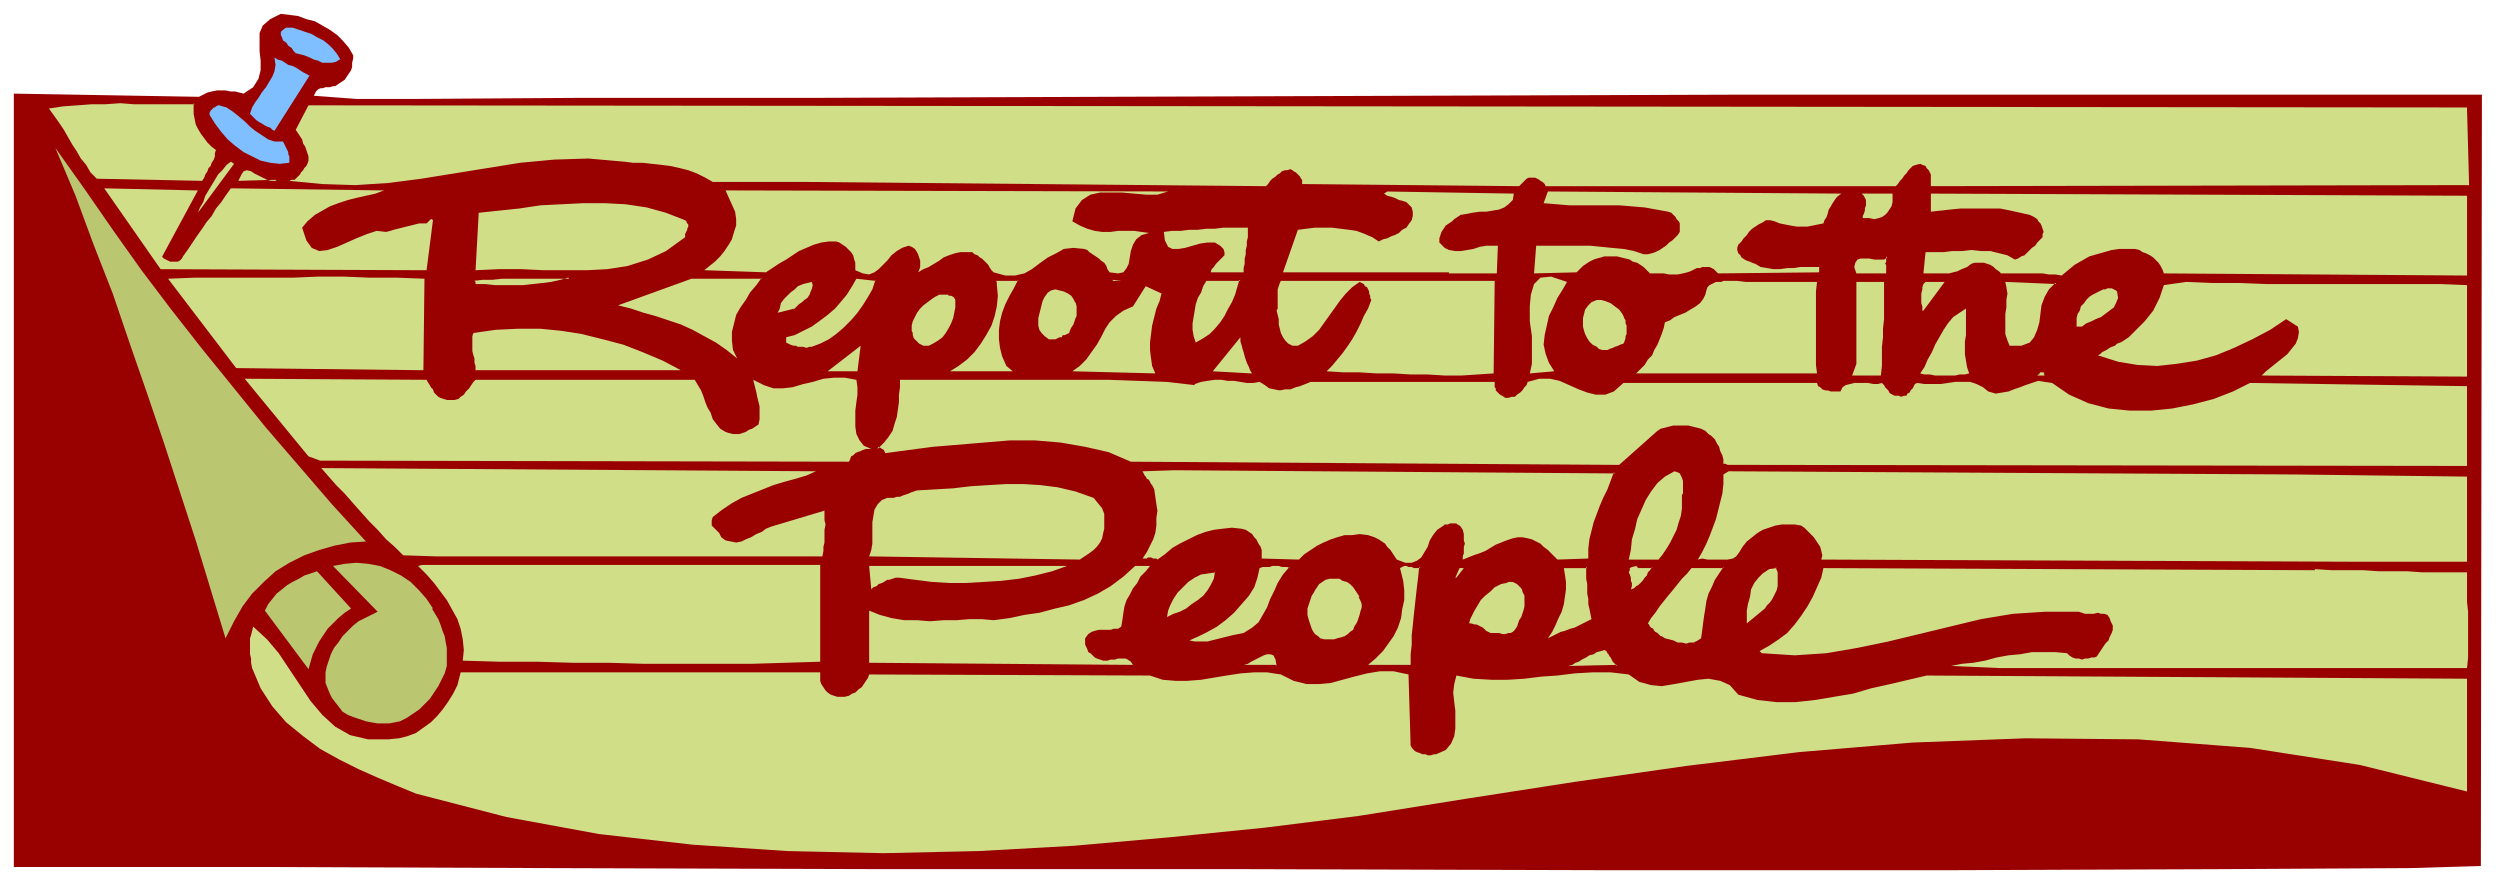
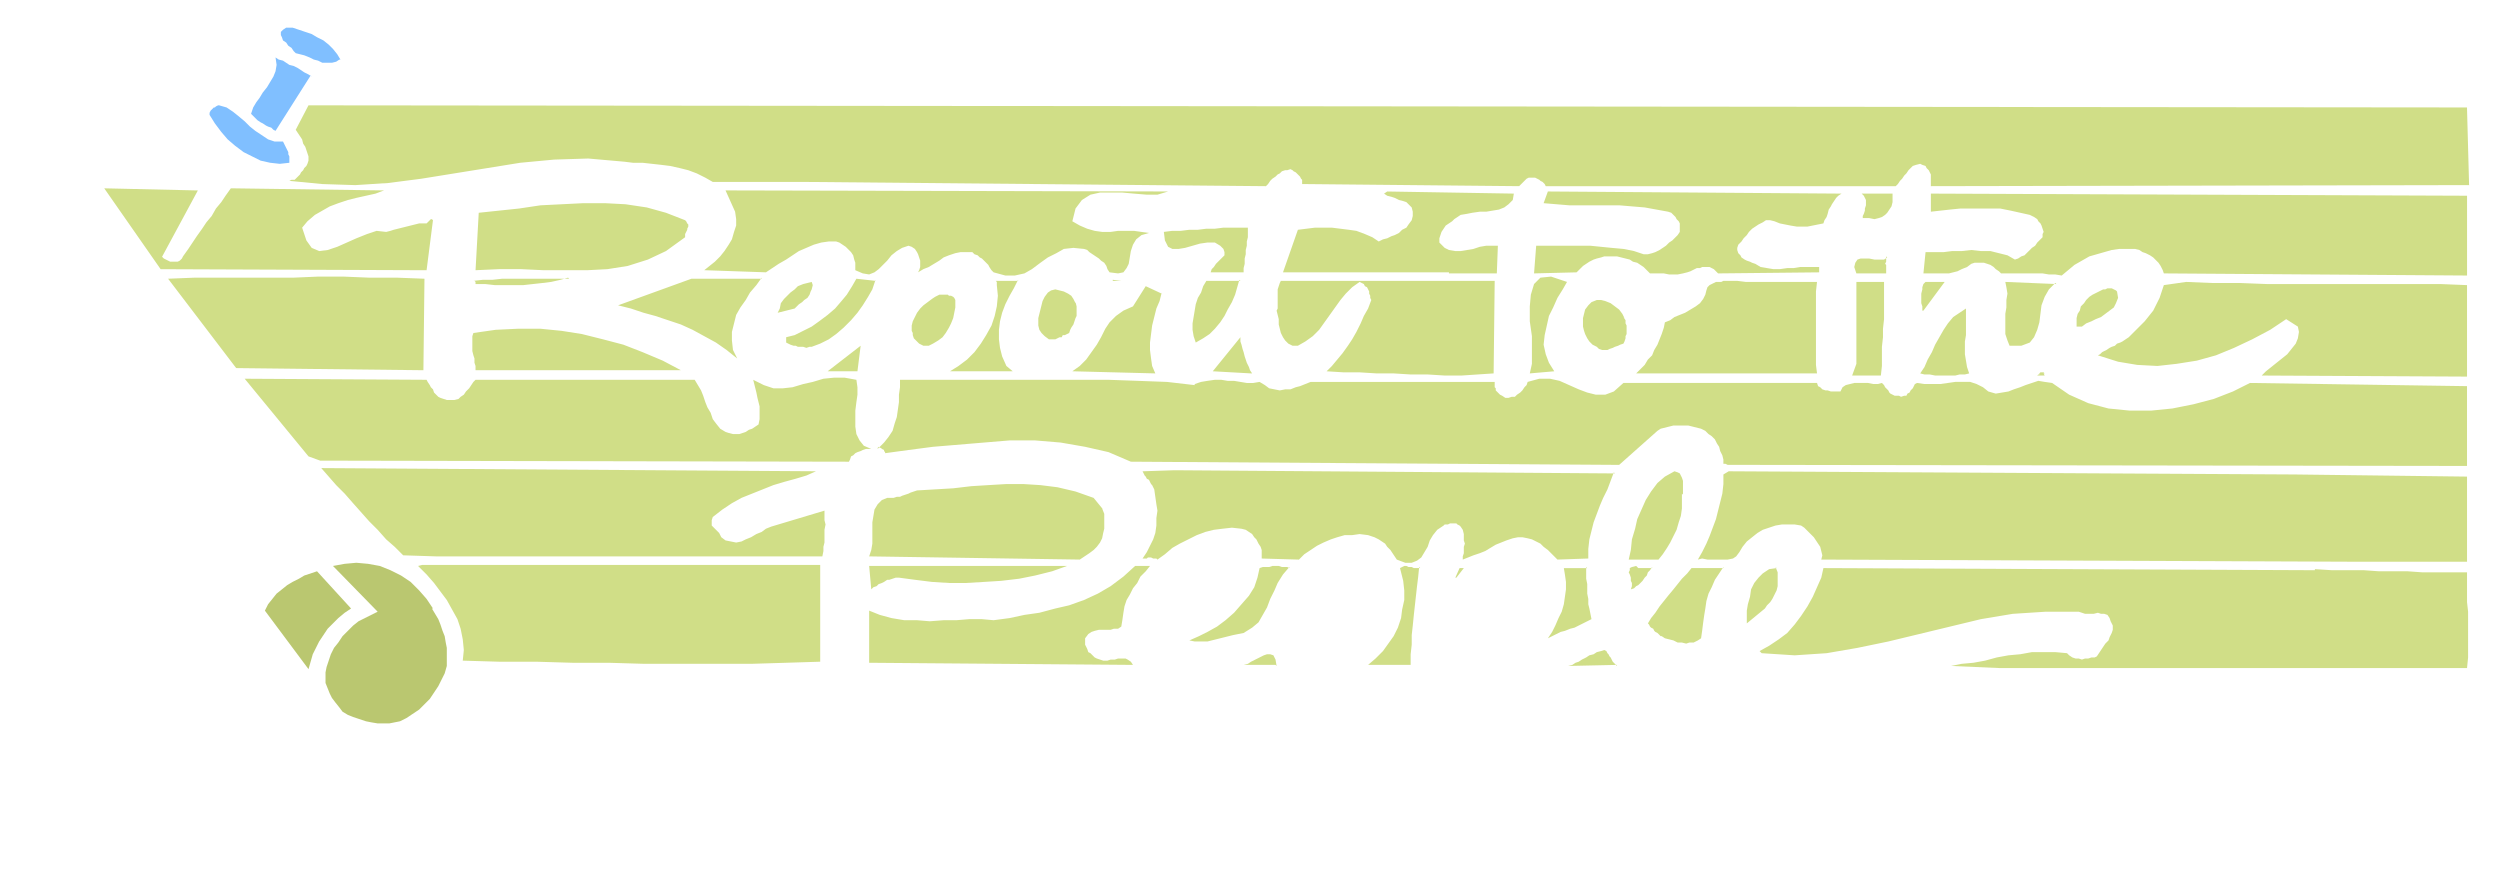
<svg xmlns="http://www.w3.org/2000/svg" width="313.333" height="112" fill-rule="evenodd" stroke-linecap="round" preserveAspectRatio="none" viewBox="0 0 2350 840">
  <style>.pen1{stroke:none}.brush3{fill:#80bfff}.brush4{fill:#d0de87}.brush5{fill:#bac770}</style>
-   <path fill-rule="nonzero" d="M332 51v4l-1 4v4l-1 3-2 3-2 3-2 3-3 2-3 2-3 2h-2l-3 1h-4l-3 1h-2l-2 1-2 2-1 2-1 2 40 3h56l152-1h223l272-1 295-1 296-1h704l-1 725-66 2-177 1-260 1h-315l-343-1H828l-315-1-260-1H13V88l174 3 4-2 4-2 4-1 5-1h8l5 1h4l4 1 4 1 9-6 5-8 2-8v-9l-1-9V31l3-7 7-6 10-5 8 1 8 1 8 3 8 2 7 4 7 4 7 5 5 5 6 7 4 7z" class="pen1" style="fill:#900" />
-   <path fill-rule="nonzero" d="m319 56-3 2-4 1h-9l-4-2-4-1-4-2-5-2-4-1-4-1-2-2-2-3-3-2-2-3-3-2-1-3-1-2v-3l2-2 3-2h6l6 2 6 2 6 2 5 3 6 3 5 4 4 4 4 5 3 5zm-28 15-33 52-2-1-2-2-3-1-2-1-3-2-2-1-3-2-2-2-2-2-2-2 2-6 3-5 3-4 3-5 4-5 3-5 3-5 2-5 1-6-1-7 3 2 4 1 3 2 3 2 4 1 4 2 3 2 3 2 4 2 3 2z" class="pen1 brush3" />
-   <path fill-rule="nonzero" d="M182 97v10l1 5 1 5 2 4 3 5 3 4 3 4 4 4 4 3-1 3v3l-1 3-2 3-1 3-2 2-1 3-2 3-1 3-2 3-99-2-6-6-4-7-5-6-4-7-4-6-4-7-4-7-4-6-5-7-5-7 13-2 14-1 13-1h13l14-1 13 1h57z" class="pen1 brush4" />
+   <path fill-rule="nonzero" d="m319 56-3 2-4 1h-9l-4-2-4-1-4-2-5-2-4-1-4-1-2-2-2-3-3-2-2-3-3-2-1-3-1-2v-3l2-2 3-2h6l6 2 6 2 6 2 5 3 6 3 5 4 4 4 4 5 3 5m-28 15-33 52-2-1-2-2-3-1-2-1-3-2-2-1-3-2-2-2-2-2-2-2 2-6 3-5 3-4 3-5 4-5 3-5 3-5 2-5 1-6-1-7 3 2 4 1 3 2 3 2 4 1 4 2 3 2 3 2 4 2 3 2z" class="pen1 brush3" />
  <path fill-rule="nonzero" d="m266 133 1 2 1 2 1 2 1 2 1 2v2l1 2v6l-9 1-9-1-9-2-8-4-8-4-8-6-7-6-6-7-6-8-5-8v-2l1-2 1-1 1-1 1-1h1l1-1 2-1h1l7 2 6 4 5 4 6 5 5 5 5 4 6 4 6 4 6 2h8z" class="pen1 brush3" />
  <path fill-rule="nonzero" d="m2321 174-506 1v-11l-1-2-1-2-2-2-1-2-3-1-2-1-4 1-3 1-2 2-2 2-2 3-2 2-2 3-2 2-2 3-2 2h-329l-1-2-2-2-2-1-1-1-2-1-2-1h-6l-2 1-7 7-204-2v-4l-1-1-1-2-1-1-2-2-1-1-2-1-1-1-2-1-3 1h-2l-3 1-2 2-2 1-2 2-3 2-2 2-2 3-2 2-434-4h-86l-7-4-8-4-8-3-8-2-9-2-8-1-9-1-9-1h-9l-8-1-34-3-32 1-32 3-31 5-31 5-31 5-31 4-31 2-31-1-31-3 2-1h3l1-1 2-2 2-2 1-2 2-2 1-2 2-2 1-2 1-3v-4l-1-3-1-3-1-3-2-3-1-4-2-3-2-3-2-3 12-23 2029 2 2 74z" class="pen1 brush4" />
-   <path fill-rule="nonzero" d="m344 509-15 1-15 3-14 4-14 5-14 7-13 8-11 10-11 11-9 12-8 14-8 16-14-46-14-46-15-46-15-46-16-47-16-46-16-47-18-46-17-46-19-45 27 38 27 39 27 38 28 37 29 37 30 37 30 37 31 36 31 36 32 35z" class="pen1 brush5" />
-   <path fill-rule="nonzero" d="m220 154-34 46 2-5 3-5 2-6 3-5 3-5 3-5 3-5 4-4 4-5 4-3 3 2zm39 15-35 1 3-6 2-3 3-1 4 1 3 2 4 2 4 2 4 2 4 1h5z" class="pen1 brush4" />
  <path fill-rule="nonzero" d="m152 241 2 2 2 1 2 1 2 1h7l2-1 2-2 1-2 5-7 4-6 4-6 5-7 4-6 5-6 4-7 5-6 4-6 5-7 144 2-8 3-9 2-9 2-8 2-9 3-8 3-7 4-7 4-7 6-5 6 4 12 5 7 7 3 8-1 9-3 9-4 9-4 10-4 9-3 9 1 4-1 3-1 4-1 4-1 4-1 4-1 4-1 4-1h7l1-1 1-1 1-1 1-1h1l1 1-6 47-250-1-53-76 88 2-34 63zm946-61-10 3h-10l-12-1-11-1h-21l-9 2-8 5-6 8-3 12 7 4 7 3 7 2 7 1h8l7-1h15l7 1 7 1-7 2-5 4-3 5-2 6-1 6-1 6-2 4-3 4-5 1-8-1-2-3-1-3-2-3-3-2-2-2-3-2-3-2-3-2-2-2-3-1-10-1-9 1-7 4-8 4-7 5-8 6-7 4-9 2h-9l-11-3-2-2-2-3-1-2-2-2-2-2-2-2-2-1-2-2-3-1-2-2h-11l-5 1-6 2-5 2-4 3-5 3-5 3-5 2-5 3 1-2 1-3v-6l-1-3-1-3-1-2-2-3-3-2-3-1-6 2-5 3-5 4-4 5-4 4-4 4-4 3-5 2-6-1-7-3v-7l-1-3-1-4-2-3-2-2-3-3-3-2-3-2-3-1h-7l-7 1-7 2-7 3-7 3-6 4-6 4-7 4-6 4-6 4-58-2 5-4 5-4 5-5 4-5 4-6 3-5 2-7 2-6v-6l-1-7-9-20 416 1zm325 2-1 6-4 4-4 3-5 2-6 1-6 1h-6l-7 1-5 1-6 1-3 2-3 2-2 2-3 2-3 2-2 3-2 3-1 3-1 3v4l5 5 4 2 6 1h5l6-1 6-1 6-2 6-1h11l-1 26h-45v-1h-156l14-40 8-1 8-1h16l8 1 8 1 7 1 8 3 7 3 6 4 4-2 4-1 4-2 3-1 4-2 3-3 4-2 2-3 3-4 1-4v-4l-1-4-2-2-3-3-3-1-4-1-4-2-3-1-4-1-3-2 3-2 120 2zm308 0-3 2-2 2-2 3-2 3-1 2-2 3-1 4-1 3-2 3-1 3-5 1-5 1-5 1h-10l-6-1-5-1-5-1-5-2-4-1h-4l-3 2-4 2-3 2-3 2-3 3-2 3-3 3-2 3-3 3-1 3v2l1 3 2 2 1 2 3 2 2 1 3 1 2 1 3 1 5 3 6 1 6 1h6l7-1h6l6-1h18v5l-95 1-2-2-2-2-2-1-2-1h-7l-2 1h-3l-2 1-4 2-3 1-4 1-5 1h-8l-5-1h-13l-3-3-3-3-3-2-3-2-4-1-3-2-4-1-4-1-4-1h-12l-3 1-4 1-3 1-4 2-3 2-3 2-3 3-3 3-40 1 2-26h51l10 1 10 1 11 1 10 2 9 3h4l4-1 3-1 4-2 3-2 3-2 3-3 3-2 3-3 2-2 2-3v-8l-1-2-2-2-1-2-2-2-2-2-3-1-11-2-11-2-12-1-12-1h-47l-12-1-12-1 4-11 276 2zm48 0v8l-1 4-2 3-2 3-2 2-3 2-3 1-4 1-5-1h-6v-2l1-2 1-3v-2l1-3v-5l-1-2-1-2-2-2h29zm540 77-285-2-1-3-2-4-2-3-2-2-3-3-3-2-4-2-3-1-3-2-4-1h-15l-7 1-7 2-7 2-7 2-7 4-7 4-6 5-6 5-6-1h-6l-6-1h-39l-2-2-3-2-2-2-3-2-3-1-3-1h-9l-3 1-4 3-5 2-4 2-4 1-4 1h-24l2-20h17l8-1h9l9-1 9 1h9l8 2 8 2 7 4 3-1 3-2 3-1 2-2 3-3 2-2 3-2 2-3 2-2 3-3v-3l1-2-1-3-1-3-1-2-2-2-1-2-3-2-2-1-2-1-9-2-9-2-10-2h-37l-10 1-9 1-9 1v-17l504 2v75zM643 206l2 2 1 2 1 1v2l-1 2v1l-1 2-1 2v3l-18 13-17 8-19 6-19 3-19 1h-41l-21-1h-21l-22 1 3-54 19-2 19-2 20-3 20-1 20-1h21l19 1 20 3 18 5 18 7zm530 8v9l-1 4v4l-1 4v4l-1 4v5l-1 4v4h-31l1-3 2-2 2-3 2-2 2-2 2-2 2-2v-3l-1-3-3-3-5-3h-7l-7 1-7 2-7 2-6 1h-6l-4-2-3-6-1-8 8-1h8l8-1h8l8-1h8l8-1h24zm600 27v5l-1 2 1 1v8h-28l-2-6 1-4 2-3 3-1h8l5 1h9l3-2zM397 348l-175-2-64-84 25-1h93l23-1h24l24 1h26l26 1-1 86zm137-87-7 2-9 2-8 1-9 1-9 1h-27l-9-1h-9v-2l-1-1h-1l9-1h9l9-1h63zm182 0-5 7-6 7-4 7-5 7-4 7-2 8-2 8v8l1 9 4 8-10-8-10-7-11-6-11-6-11-5-12-4-12-4-11-3-12-4-12-3 69-25h66zm107 2-3 9-4 7-5 8-5 7-6 7-7 7-7 6-7 5-8 4-8 3h-2l-3 1-3-1h-5l-2-1h-2l-3-1-2-1-2-1v-5l8-2 8-4 8-4 7-5 8-6 7-6 6-7 5-6 5-8 4-7 18 2zm134 0-4 8-4 7-4 8-3 8-2 8-1 8v9l1 8 2 8 4 9 6 5h-59l8-5 8-6 7-7 6-8 5-8 5-9 3-9 2-9 1-10-1-10v-3l-1-1h-1 22zm89 0 8 1h-8zm119 0-2 7-2 7-3 7-4 7-3 6-4 6-5 6-5 5-6 4-7 4-2-6-1-6v-6l1-6 1-6 1-6 2-6 3-5 2-6 3-5h32zm239 88-15 1-15 1h-16l-16-1h-16l-16-1h-16l-16-1h-15l-16-1 5-5 5-6 5-6 5-7 4-6 4-7 4-8 3-7 4-7 3-8-1-2v-2l-1-2v-2l-1-2-1-2-2-1-1-2-2-1-2-1-7 5-6 6-5 6-5 7-5 7-5 7-5 7-6 6-7 5-7 4h-5l-4-2-3-3-2-3-2-4-1-4-1-4v-5l-1-4-1-4 1-2v-18l1-3 1-3 1-2h201l-1 87zm69-86-4 7-5 8-4 9-4 8-2 9-2 9-1 9 2 9 3 8 5 8-23 2 2-9v-26l-2-14v-14l1-11 3-10 6-6 10-1 15 5zm235 0-1 9v69l1 8h-170l4-4 4-4 3-5 4-4 2-5 3-5 2-5 2-5 2-6 1-5 5-2 4-3 5-2 5-2 5-3 5-3 4-3 3-4 2-4 1-4 1-3 2-2 2-1 2-1 2-1h5l2-1h13l8 1h67zm-945 0 1 3-1 4-1 2-1 3-2 3-3 2-2 2-3 2-2 2-2 2-16 4 2-4 1-5 3-4 3-3 3-3 4-3 3-3 5-2 4-1 4-1zm795 0h14-13zm213 0v35l-1 9v8l-1 9v18l-1 9h-27l4-11v-77h26zm36 27v-4l-1-3v-9l1-4v-2l1-3 2-2h18l-20 27zm125-26-6 6-4 7-3 8-1 8-1 8-2 7-3 7-4 5-8 3h-11l-2-5-2-6v-19l1-6v-7l1-6-1-6-1-5 48 2zm387 2v86l-193-1 4-4 5-4 5-4 5-4 5-4 4-5 4-5 2-5 1-6-1-5-11-7-15 10-17 9-17 8-17 7-18 5-19 3-18 2-19-1-18-3-19-6 2-1 2-2 2-1 2-1 3-2 2-1 3-1 2-2 3-1 2-1 6-4 5-5 5-5 5-5 4-5 4-5 3-6 3-6 2-6 2-6 21-3 24 1h26l26 1h163l25 1zm-1227 7-2 8-3 7-2 8-2 8-1 8-1 8v7l1 8 1 7 3 7-78-2 7-5 6-6 5-7 5-7 4-7 4-8 4-6 6-6 7-5 9-4 12-19 15 7zm898-1 1 6-2 5-2 4-4 3-4 3-4 3-5 2-4 2-5 2-4 3h-5v-8l1-4 2-3 1-4 3-3 2-3 3-3 3-2 4-2 2-1 2-1 2-1h2l2-1h4l2 1 2 1 2 2zm-979 10 1 4v9l-1 2-1 3-1 3-2 3-1 2-1 3-2 1-2 1h-2l-1 2h-2l-2 1-2 1h-6l-4-3-3-3-2-3-1-4v-7l1-4 1-4 1-4 1-4 2-4 3-4 3-2 4-1 4 1 4 1 4 2 3 2 2 3 2 4zm-113-1v6l-1 5-1 5-2 5-2 4-3 5-3 4-4 3-5 3-4 2h-5l-2-1-2-1-2-2-2-2-1-1-1-3v-2l-1-2v-5l1-4 2-4 2-4 3-4 3-3 4-3 4-3 3-2 4-2h8l1 1h2l2 1 1 1 1 2v1zm628 15 2 3v3l1 2v8l-1 2v2l-1 3-1 2-3 1-2 1-3 1-2 1-3 1-2 1h-5l-3-1-2-2-4-2-3-3-2-3-2-4-1-3-1-4v-8l1-4 1-4 3-4 3-3 5-2h4l4 1 5 2 4 3 4 3 3 4 2 4zm322-9v26l-1 6v12l1 6 1 6 2 6-4 1h-5l-4 1h-19l-5-1h-5l-4-1 4-6 3-7 4-7 3-7 4-7 4-7 4-6 5-6 6-4 6-4zM640 348H447v-4l-1-3v-4l-1-3-1-4v-14l1-3 21-3 21-1h21l20 2 19 3 20 5 19 5 18 7 19 8 17 9zm536 3-36-2 26-32v4l1 3 1 4 1 3 1 4 1 3 1 3 2 4 1 3 2 3zm-398-2 31-24-3 24h-27zm1143 2 1 2h-7l1-1h1v-1l1-1h3l1 1zm-1520 6 1 2 2 3 1 2 2 2 1 3 2 2 2 2 2 1 3 1 3 1h7l4-1 2-2 3-2 2-3 3-3 2-3 2-3 2-2h206l3 5 3 5 2 5 2 6 2 5 3 5 2 6 3 4 4 5 5 3 3 1 4 1h6l3-1 3-1 3-2 3-1 3-2 3-2 1-5v-12l-1-4-1-4-1-5-1-4-1-4-1-4 10 5 9 3h9l9-1 10-3 9-2 10-3 10-1h10l11 2 1 7v7l-1 7-1 8v15l1 7 3 6 4 5 7 3h-5l-3 1-2 1-3 1-2 1-2 2-2 1-1 3-1 2-497-1-11-4-60-73 171 1zm722 4 6-2 6-1 7-1h6l6 1h6l6 1 6 1h6l6-1 5 3 4 3 5 1 5 1 5-1h5l5-2 4-1 5-2 5-2h173v5l1 1v2l1 1 1 1 1 1 1 1 2 1 3 2h3l3-1h3l2-2 3-2 2-2 2-3 2-2 1-3 11-3h10l9 2 9 4 9 4 8 3 8 2h9l8-3 9-8h182l1 3 2 1 2 2 3 1h2l3 1h9l2-4 3-2 4-1 4-1h13l5 1h4l4-1 2 2 1 2 1 1 2 2 1 2 1 1 2 1 2 1h4l2 1 3-1h2l1-2 2-1 1-2 2-2 1-2 1-2 2-1 7 1h15l7-1 7-1h14l6 2 6 3 5 4 7 2 6-1 6-1 5-2 6-2 5-2 6-2 6-2 6 1 7 1 16 11 18 8 19 5 20 2h20l20-2 20-4 19-5 18-7 16-8 204 3v75l-678-1h-17l-2-1h-2v-4l-1-4-2-4-1-4-2-3-2-4-3-3-3-2-3-3-4-2-4-1-4-1-4-1h-14l-4 1-4 1-4 1-3 2-36 32-459-3-21-9-22-5-23-4-24-2h-24l-24 2-24 2-24 2-23 3-22 3v-1l-1-1v-1l-2-1-1-1h-1l-1-1-1 1v1l6-6 4-5 4-6 2-7 2-6 1-7 1-7v-7l1-7v-7h196l28 1 27 1 26 3zm-356 82-9 4-10 3-11 3-10 3-10 4-10 4-10 4-9 5-9 6-9 7-1 3v5l1 1 2 2 1 1 2 2 1 1 1 2 1 2 4 3 5 1 5 1 5-1 4-2 5-2 5-3 5-2 4-3 5-2 50-15v9l1 4-1 5v12l-1 4v4l-1 5H410l-31-1-8-8-8-7-8-9-8-8-8-9-8-9-7-8-8-8-7-8-7-8 466 3zm750 1-3 8-3 8-4 8-3 7-3 8-3 8-2 8-2 8-1 9v9l-29 1-3-3-3-3-3-3-4-3-3-3-4-2-4-2-4-1-5-1h-4l-5 1-6 2-5 2-5 2-5 3-5 3-5 2-6 2-5 2-5 2v-3l1-3v-6l1-3-1-3v-6l-1-4-2-3-1-1-2-1-1-1h-6l-2 1h-3l-1 1-6 4-4 5-3 5-2 6-3 5-3 5-4 3-5 2h-6l-8-3-2-3-2-3-2-3-3-3-2-3-3-2-3-2-4-2-3-1-3-1-8-1-7 1h-7l-7 2-6 2-7 3-6 3-6 4-6 4-5 5-35-1v-8l-1-3-2-3-2-4-2-2-2-3-3-2-3-2-4-1-9-1-9 1-8 1-8 2-8 3-8 4-8 4-7 4-7 6-7 5-1-1h-3l-2-1h-3l-1 1h-4l4-6 3-6 3-6 2-6 1-7v-7l1-7-1-6-1-7-1-7-1-2-1-2-1-1-1-2-1-2-2-1-1-2-1-1-1-2-1-2 30-1 414 3zm64 20v14l-1 7-2 6-2 7-3 6-3 6-3 5-4 6-4 5h-28l2-9 1-10 3-10 2-9 4-9 4-9 5-8 6-8 7-6 9-5 3 1 2 1 1 2 1 2 1 3v13zm738-16v80h-112l-495-2 1-4-1-4-1-4-2-3-2-3-2-3-3-3-3-3-3-3-3-2-6-1h-12l-6 1-6 2-6 2-5 3-5 4-5 4-4 5-3 5-3 4-3 2-5 1h-19l-5-1-4 1 4-7 4-8 3-7 3-8 3-8 2-8 2-8 2-8 1-9v-9l5-3 532 3 162 2zm-1283 30 2 5v14l-1 4-1 5-2 4-3 4-3 3-4 3-9 6-198-3 2-6 1-6v-20l1-6 1-6 3-5 4-4 5-2h6l3-1h3l2-1 3-1 3-1 2-1 3-1 3-1 17-1 17-1 17-2 16-1 17-1h16l16 1 16 2 17 4 17 6 9 11z" class="pen1 brush4" />
  <path fill-rule="nonzero" d="m406 572 3 5 3 5 2 5 2 6 2 5 1 6 1 5v17l-2 7-3 6-3 6-4 6-4 6-5 5-5 5-6 4-6 4-6 3-5 1-5 1h-11l-6-1-5-1-6-2-6-2-5-2-5-3-3-4-4-5-3-4-2-4-2-5-2-5v-10l1-5 2-6 2-6 3-6 4-5 4-6 5-5 5-5 5-4 6-3 6-3 6-3-42-43 11-2 11-1 11 1 11 2 10 4 10 5 9 6 8 8 7 8 6 9z" class="pen1 brush5" />
  <path fill-rule="nonzero" d="m771 622-32 1-33 1H606l-34-1h-34l-34-1h-35l-34-1 1-10-1-10-2-10-3-9-5-9-5-9-6-8-6-8-7-8-8-8 4-1h374v92zm232-90-14 5-16 4-15 3-17 2-16 1-17 1h-16l-16-1-16-2-15-2h-3l-3 1-3 1h-2l-3 2-2 1-3 1-2 2-3 1-2 2-2-22h186zm78 0-4 5-5 5-3 6-4 5-3 6-3 5-2 6-1 6-1 7-1 6-3 2h-4l-3 1h-11l-4 1-3 1-3 2-3 4v6l1 2 1 2 1 3 2 1 2 2 2 2 2 1 3 1 3 1h4l3-1h4l3-1h7l2 1 3 2 2 3-248-2v-49l10 4 11 3 12 2h12l12 1 13-1h12l12-1h12l11 1 15-2 14-3 14-2 15-4 13-3 14-5 13-6 12-7 12-9 11-10h14zm131 1-6 7-5 8-3 7-4 8-3 8-4 7-4 7-6 5-8 5-10 2-4 1-4 1-4 1-4 1-4 1-4 1h-12l-5-1 9-4 8-4 9-5 8-6 8-7 7-8 7-8 5-8 3-9 2-9 3-1h6l3-1h6l3 1h5l2 1zm122 0-1 10-1 8-1 9-1 9-1 9-1 10-1 9v9l-1 9v10h-40l7-6 7-7 5-7 5-7 4-8 3-9 1-8 2-9v-9l-1-9-3-12 2-1 2-1h2l2 1h3l2 1h6zm219 0-2 3-2 2-1 3-2 2-2 3-2 2-2 2-2 1-2 2-3 1 1-3v-3l-1-2v-3l-1-3-1-2 1-2v-2l2-1 4-1 1 1 1 1h13zm-185 10 4-9h4l-7 9zm123-10v11l1 5v9l1 5v5l1 4 1 5 1 5-4 2-4 2-4 2-4 2-4 1-5 2-4 1-4 2-4 2-4 2 4-6 3-6 3-7 3-6 2-7 1-7 1-7v-7l-1-7-1-6h22zm129 0-4 6-4 6-3 7-3 6-2 7-1 7-1 6-1 7-1 8-1 7-3 2-4 2h-4l-3 1-4-1h-4l-4-2-4-1-4-1-3-2h-1l-2-2-1-1-2-1-1-1-1-2-2-1-1-1-1-2-1-1 3-5 4-5 4-6 4-5 4-5 5-6 4-5 4-5 5-5 4-5h30zm49 0 2 5v13l-1 4-2 4-2 4-2 3-3 3-2 3-17 14v-12l1-6 2-7 1-7 3-6 4-5 4-4 6-4 7-1zm507 2 16 1h30l14 1h27l14 1h42v28l1 9v43l-1 10h-439l-46-2 10-2 11-1 11-2 11-3 11-2 11-1 11-2h22l11 1 2 2 3 2 3 1h3l3 1 3-1h3l3-1h3l2-1 2-3 2-3 2-3 2-3 3-3 1-3 2-4 1-3v-4l-2-4-1-3-2-3-3-1h-3l-3-1-4 1h-8l-3-1-3-1h-31l-31 2-30 5-29 7-29 7-29 7-29 6-29 5-30 2-31-2-2-2 9-5 9-6 8-6 7-8 6-8 6-9 5-9 4-9 4-9 2-9 462 2z" class="pen1 brush4" />
  <path fill-rule="nonzero" d="m330 572-6 4-6 5-5 5-5 5-4 6-4 6-3 6-3 6-2 7-2 7-41-55 3-6 4-5 4-5 5-4 5-4 5-3 6-3 5-3 6-2 6-2 32 35z" class="pen1 brush5" />
-   <path fill-rule="nonzero" d="m1142 538-1 6-3 6-3 5-4 5-5 4-6 4-5 4-6 3-6 2-6 3 1-6 2-5 3-6 4-6 5-5 5-5 6-4 6-3 7-1 7-1zm135 23 2 4 1 3v3l-1 3-1 4-1 3-1 3-1 2-2 3-1 3-3 2-2 2-3 2-3 1-4 1-3 1h-9l-4-1-2-2-3-2-2-3-1-2-1-3-1-3-1-3-1-4v-6l1-3 1-3 1-3 1-3 2-3 1-2 2-3 2-3 3-2 3-2 4-1h9l3 2 4 1 3 2 3 3 2 3 2 3 2 3zm154-5 2 4v10l-1 4-1 3-1 3-2 3-1 3-1 3-2 3-2 2-2 1h-2l-3 1h-3l-3-1h-8l-2-1-2-1-2-2-1-1-2-1-2-1-2-1h-2l-3-1h-2l1-4 2-4 2-4 3-5 3-5 4-4 5-4 4-4 6-3 5-1 2-1h4l2 1 2 1 1 1 2 2 1 1 1 2v2zM365 695l10-1 8-2 8-3 7-5 7-5 6-6 5-6 5-7 5-8 4-8 3-12h338v8l1 3 2 3 2 3 2 2 3 2 3 1 3 1h7l4-1 3-2 3-1 3-3 3-2 2-3 2-3 2-3 1-3 264 1 12 4 12 1h11l13-1 12-2 12-2 13-2 13-1h12l13 2 12 6 12 3h12l11-1 11-3 11-3 12-3 12-2h13l14 3 2 67 2 3 2 2 2 1 3 1 2 1h3l2 1h3l3-1h2l9-4 5-6 3-7 1-7v-17l-1-8-1-9 1-8 2-8 16 3 17 1h15l16-1 16-2 15-1 16-2 17-1h17l17 2 10 7 11 3 10 1 12-2 11-2 11-2 10-1 11 2 9 4 8 9 18 5 18 2h18l18-2 18-3 18-3 17-5 18-4 17-4 17-4 508 3v106l-101-25-103-16-105-8-106-1-106 4-107 9-106 13-105 15-103 16-100 16-88 11-89 9-90 8-90 5-90 2-90-2-89-6-88-10-87-16-85-22-17-7-19-8-18-8-18-9-18-10-16-12-16-13-13-15-11-17-8-19-1-5v-4l-1-4v-15l1-3 1-4 1-4 13 12 11 13 10 15 10 15 10 15 11 13 12 11 14 8 17 4h20z" class="pen1 brush4" />
  <path fill-rule="nonzero" d="m1520 625-46 1 4-1 3-2 3-1 3-2 4-2 3-2 4-1 3-2 4-1 3-1 2 1 1 2 1 1 1 2 1 1 1 2 1 2 1 1 2 2 1 1zm-321 0h-30l4-1 3-2 4-2 4-2 4-2 3-1h3l3 1 2 4 1 6z" class="pen1 brush4" />
</svg>